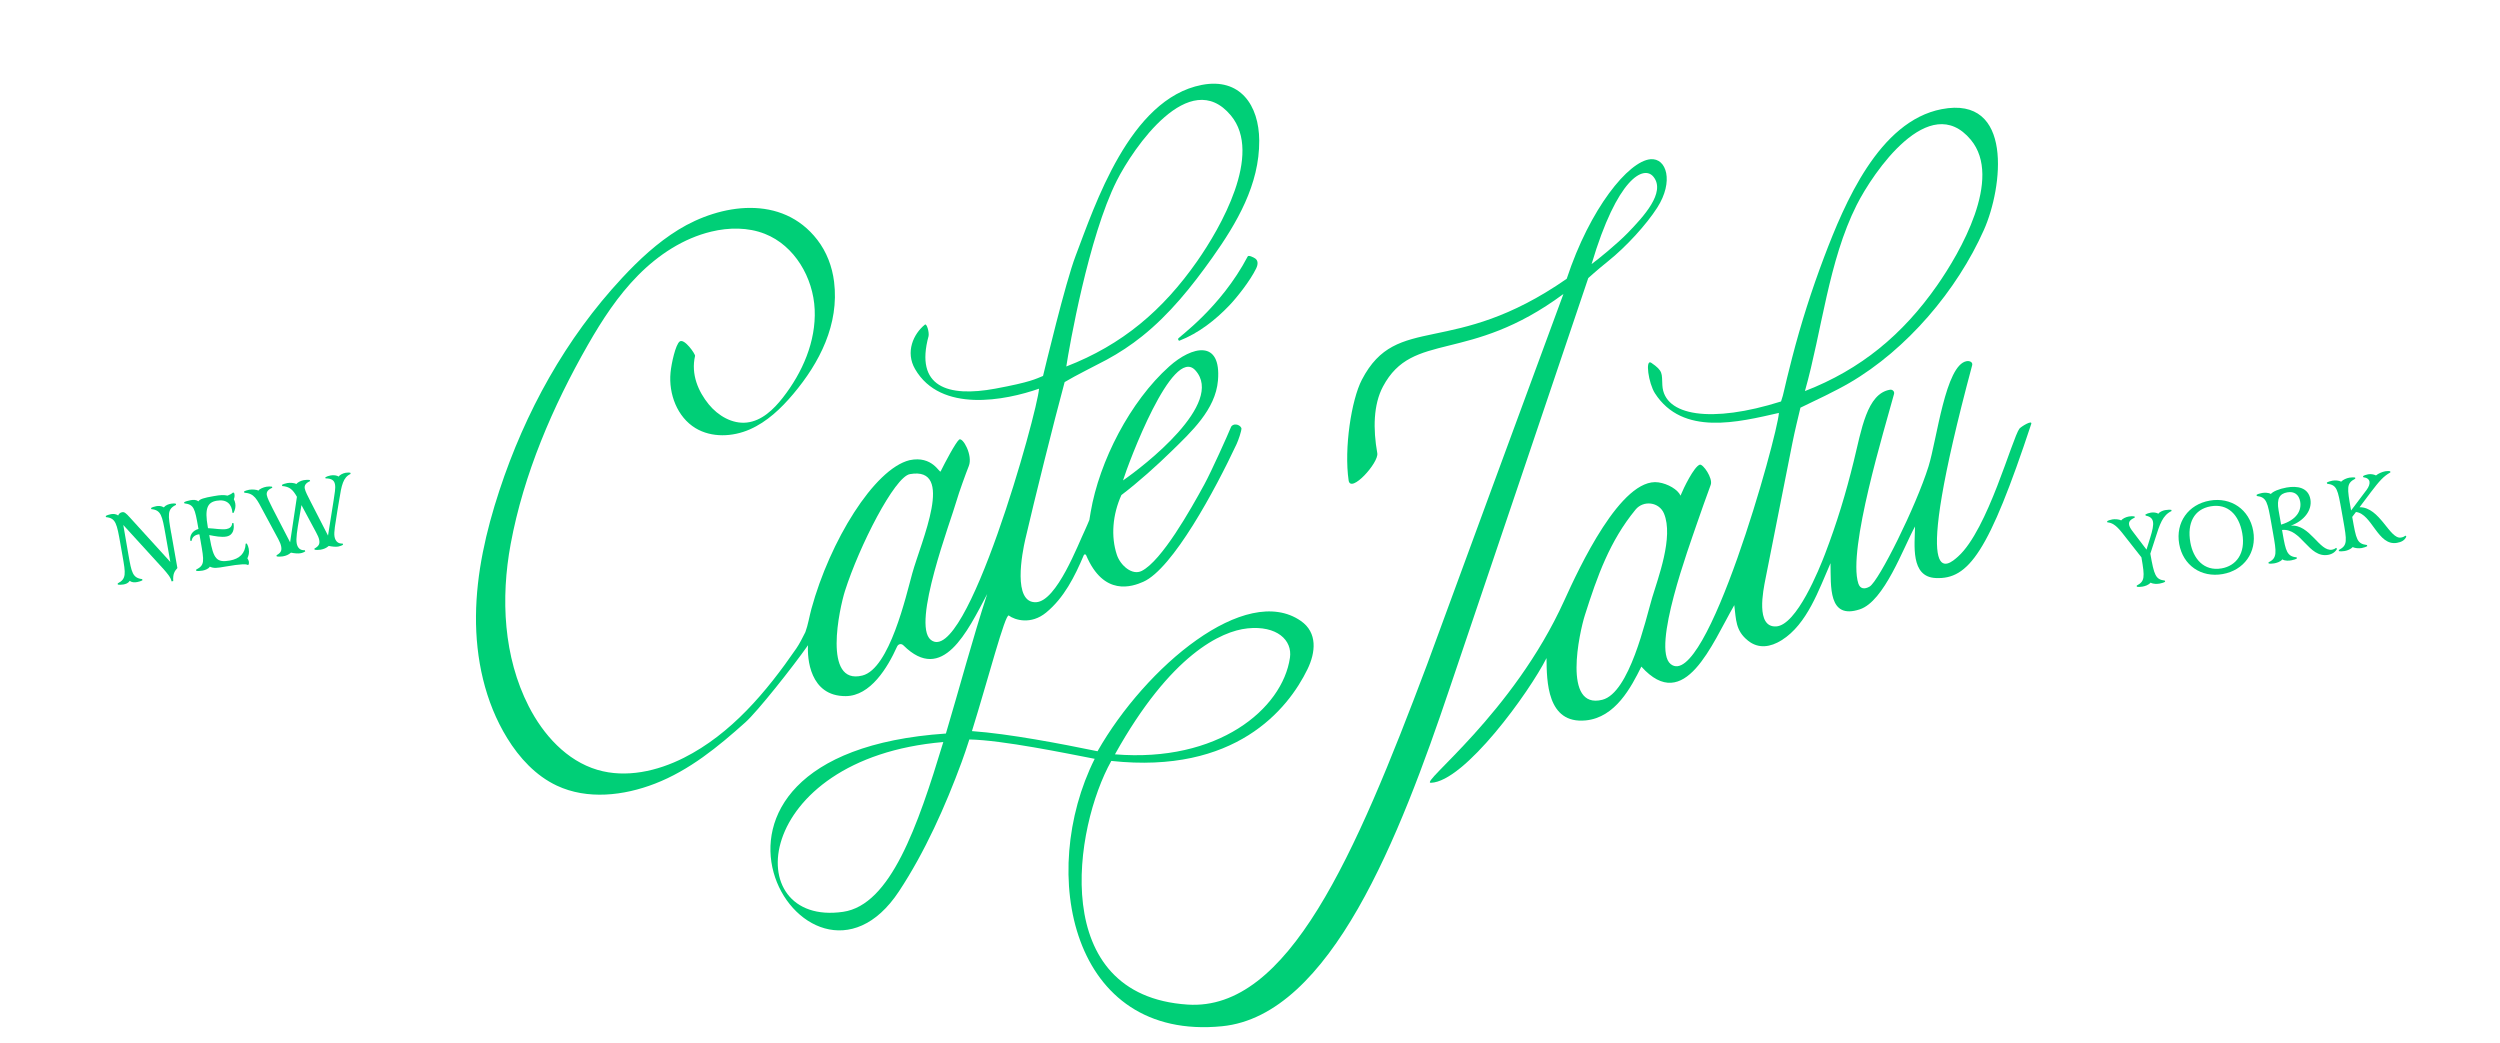
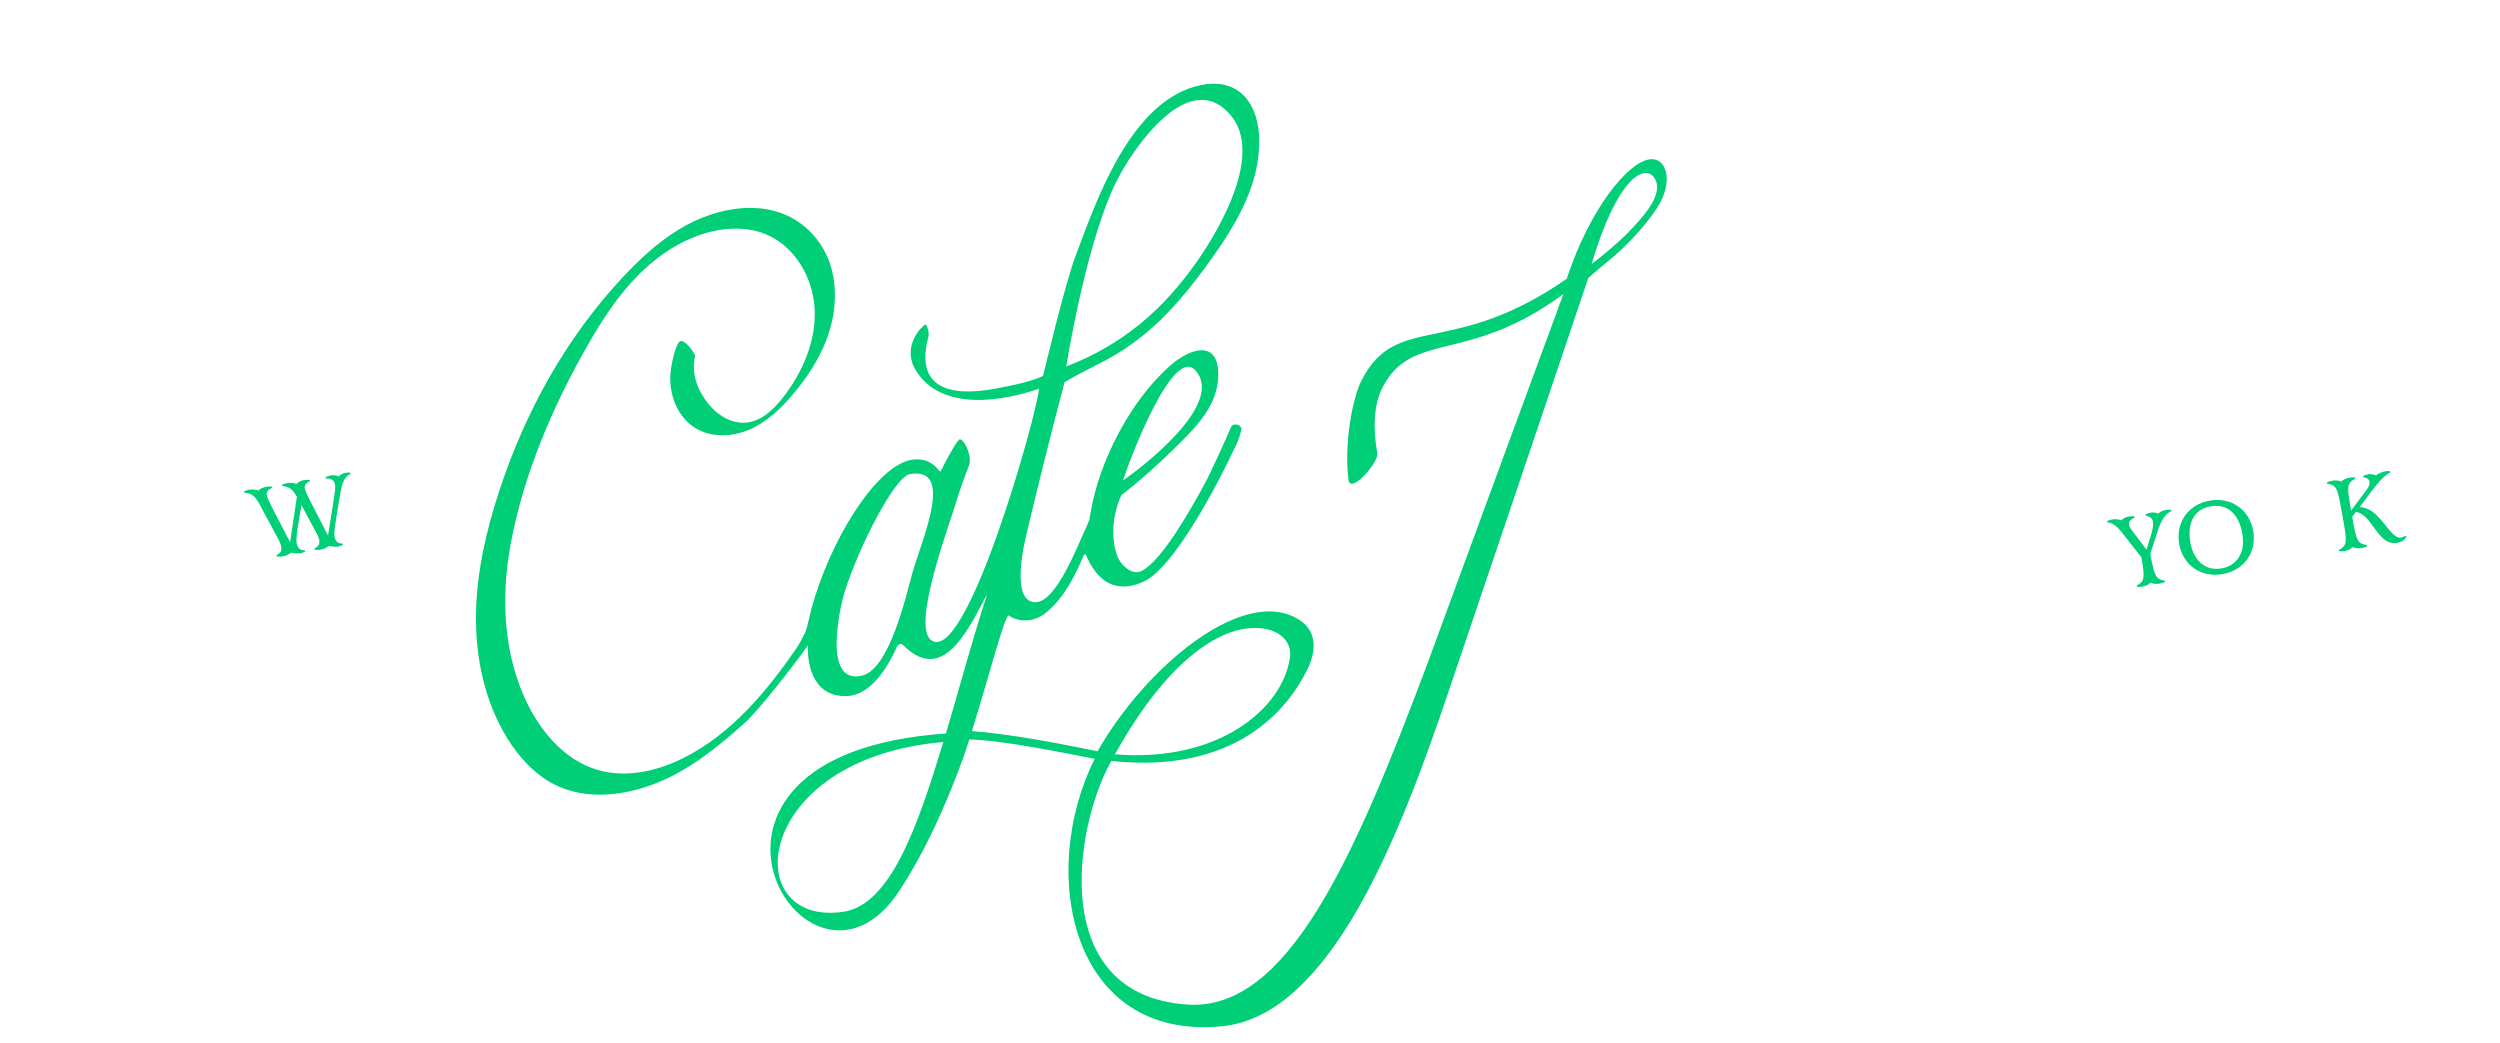
<svg xmlns="http://www.w3.org/2000/svg" id="Layer_1" data-name="Layer 1" viewBox="0 0 905.96 378">
  <defs>
    <style>
      .cls-1 {
        fill: #00cf77;
      }
    </style>
  </defs>
  <path class="cls-1" d="M800.75,181.42c-7.77,1.37-12.41,7.94-11.04,15.71,1.36,7.73,7.96,12.28,15.73,10.91,7.77-1.37,12.45-7.91,11.09-15.64-1.37-7.77-8.02-12.35-15.78-10.98ZM805.08,205.97c-6.43,1.14-10.3-3.52-11.33-9.39-1.25-7.08,1.38-12.05,7.37-13.1,6.19-1.09,10.25,3.03,11.44,9.75,1.32,7.48-2.34,11.84-7.47,12.74Z" />
  <path class="cls-1" d="M871.76,194.09c-.52.38-.94.58-1.67.71-4.13.73-7.63-11.08-15.03-10.99l4.12-5.48c3.01-3.95,4.57-5.77,7.04-7.12l-.03-.41c-.4-.14-1.15-.13-1.8-.02-1.09.19-2.6.84-3.36,1.51-.82-.4-1.9-.58-2.86-.41-.69.12-1.44.38-1.85.66l.11.4c1.41.17,2.1.8,2.24,1.61.14.81-.25,1.88-.99,2.89l-5.68,7.55-.06-.32c-1.41-8.01-1.68-9.5,1.57-11.2l-.03-.41c-.48-.12-1.51-.07-2.12.04-1.05.19-2.25.73-2.96,1.44-.83-.44-2.14-.54-3.19-.35-.69.12-1.59.41-2.01.69l.11.4c3.59.49,3.85,1.99,5.27,10l.51,2.87c1.41,8.01,1.67,9.46-1.54,11.16l.03.41c.48.12,1.43.08,2.12-.04,1.05-.18,2.25-.73,2.88-1.42.91.42,2.22.52,3.27.34.61-.11,1.59-.41,2.01-.69l-.11-.4c-3.63-.48-3.89-1.94-5.3-9.95l-.04-.24,1.35-1.78c5.83.64,7.9,12.41,14.86,11.18,1.58-.28,2.77-.86,3.4-2.27l-.27-.33Z" />
-   <path class="cls-1" d="M845.13,199.2c-4.61.81-8.01-9.26-14.96-8.71,4.82-1.77,7.77-5.62,7.08-9.55-.76-4.29-4.75-4.96-8.64-4.27-2.71.48-5,1.47-5.68,2.34-1.02-.57-2.38-.5-3.19-.36-.89.16-1.64.41-2.01.69l.11.4c3.58.45,3.9,2.23,5.27,10l.63,3.6c1.18,6.72,1.58,8.94-1.67,10.43l.03.41c.44.13,1.19.12,2-.02.85-.15,2.24-.52,3-1.45,1.03.65,2.5.48,3.31.33.89-.16,1.59-.41,1.96-.68l-.11-.4c-3.47-.27-3.96-2.35-5.01-8.33l-.28-1.58c7.04-.74,9.57,10.28,16.73,9.02,1.54-.27,2.68-1.14,3.2-2.19l-.35-.35c-.43.37-.94.58-1.42.67ZM826.64,190.12l-.91-5.14c-.78-4.41.43-6.08,3.14-6.56,2.47-.44,4.21.72,4.68,3.34.56,3.16-1.17,6.63-6.91,8.35Z" />
  <path class="cls-1" d="M784.59,184.86c-.89.15-2.16.76-2.47,1.35-.42-.47-1.82-.6-2.66-.45-.77.13-1.55.4-2.01.69l.11.4c1.65.33,2.43,1.03,2.65,2.24.23,1.29-.2,3.16-1.02,5.81l-1.33,4.28-5.22-6.88c-.66-.89-.99-1.58-1.09-2.14-.26-1.46.97-2.05,2.08-2.62l-.11-.4c-.6-.1-1.35-.1-2.04.03-1.17.21-2.28.78-2.79,1.41-.78-.4-2.26-.52-3.23-.35-.77.14-1.55.4-1.88.67l.11.4c1.48.11,2.92.74,5.28,3.7l7.05,8.97c1.29,7.32,1.2,8.71-1.7,10.23l.03.41c.44.13,1.31.1,2-.02,1.01-.18,2.2-.56,3-1.45,1.06.57,2.34.5,3.35.33.73-.13,1.52-.39,1.92-.67l-.11-.4c-3.37-.41-3.88-1.9-5.26-9.75l1.73-5.35c1.71-5.43,2.74-8.57,5.94-10.1l-.03-.41c-.48-.12-1.43-.08-2.28.07Z" />
  <path class="cls-1" d="M125.17,171.35c-.85.15-2.08.74-2.43,1.35-.62-.43-1.82-.6-2.91-.41-.65.11-1.48.39-1.93.67l.07.4c2.29.01,3.18.77,3.43,2.19.25,1.41-.11,3.15-.53,5.97l-2,12.57-6.22-12.12c-1.08-2.1-2.02-3.9-2.21-4.95-.2-1.13.36-1.98,1.95-2.68l-.15-.39c-.56-.11-1.43-.08-2.16.05-.97.17-2.24.77-2.67,1.39-.78-.4-2.26-.52-3.27-.34-.73.13-1.64.41-1.97.68l.11.4c2.67.24,3.81,1.25,5.32,3.9l-2.47,16.49-6.27-12.12c-1.09-2.18-1.98-3.9-2.17-4.96-.2-1.13.32-1.97,1.99-2.68l-.11-.4c-.6-.1-1.39-.09-2.04.03-1.05.18-2.6.83-2.88,1.42-.66-.43-2.38-.5-3.35-.33-.73.13-1.55.4-1.88.66l.11.4c3.64.28,4.41,2.06,7.16,7.25l5.15,9.56c.56,1.03.94,2,1.06,2.73.24,1.38-.03,2.22-1.7,3.14l.07.41c.52.12,1.44.12,2.17,0,1.25-.22,2.07-.57,3.01-1.36,1.17.25,2.53.39,3.46.22.65-.11,1.35-.4,1.71-.68l-.16-.43c-1.56.15-2.63-.75-2.94-2.48-.3-1.7.14-4.61.93-9.17l.8-4.69.18.34,5.15,9.6c.55.99.97,1.95,1.1,2.68.24,1.38-.03,2.22-1.74,3.14l.07.4c.52.12,1.44.12,2.17,0,1.21-.22,2.03-.57,2.97-1.36,1.21.25,2.53.39,3.42.23.69-.12,1.43-.42,1.76-.68l-.16-.43c-1.56.15-2.63-.75-2.94-2.48-.3-1.7.31-4.6,1.01-9.19l.67-4c.86-5.53,1.46-8.31,4.12-9.53l-.03-.41c-.36-.15-1.19-.12-1.84-.01Z" />
-   <path class="cls-1" d="M90.16,198.96c-.09-.52-.31-1.28-.73-2l-.41.07c-.13,3.53-2.24,5.48-5.72,6.1-4.77.84-5.94-.54-7.25-7.98l-.22-1.25c2.07.39,4.36.86,6.18.54,2.67-.47,2.94-2.98,2.6-4.88h-.46c-.09,1.39-.99,1.96-2.08,2.16-1.7.3-4.25-.21-6.69-.32l-.09-.49c-1.17-6.63-.14-8.86,3.21-9.45,3.68-.65,5.51,1.24,5.73,4.37l.39.06c.62-1.23.84-2.36.64-3.45-.11-.61-.27-1.04-.52-1.53.23-.58.33-1.19.23-1.79-.05-.28-.13-.48-.19-.59h-.42c-.43.4-.88.69-1.89,1.08-1.35-.3-2.51-.27-5.01.18-3.6.63-5.03,1.05-5.59,1.9-.69-.63-1.82-.6-2.79-.43-.89.16-1.92.46-2.37.75l.11.4c3.5.43,3.79,1.84,5,8.71l.1.57c-2.23.6-3.29,2.38-2.95,4.32h.46c.17-1.4,1.21-2.13,2.5-2.36.08-.02.21,0,.33-.02l.46,2.59c1.28,7.28,1.51,8.57-1.66,10.22l.03.41c.48.12,1.35.1,2.24-.06.85-.15,2.16-.55,2.71-1.44,1.45.66,2.55.51,5.63-.03,5.62-.99,7.76-.95,7.98-.61l.41-.03c.15-.36.2-.74.14-1.11s-.28-.87-.55-1.24c.48-1.09.73-2.01.5-3.34Z" />
-   <path class="cls-1" d="M62.04,193.2c-1.16-6.59-1.53-8.7,1.74-10.23l-.03-.41c-.45-.17-1.15-.13-1.63-.05-1.01.18-2.04.49-2.76,1.36-.9-.59-1.9-.58-2.71-.44-.73.13-1.52.39-1.92.67l.11.4c3.56.33,3.94,2.48,5.1,9.03l1.78,10.11-14.64-16.1c-1.51-1.69-2.07-2.05-2.76-1.93-.69.12-1.14.41-1.5,1.18-.86-.6-1.82-.6-2.62-.46-.69.12-1.48.39-1.89.67l.11.4c3.57.37,3.91,2.31,5.23,9.79l.76,4.33c1.11,6.31,1.46,8.25-1.76,9.9l.03.41c.48.12,1.31.1,2-.02.89-.16,1.76-.44,2.35-1.33.82.65,1.69.62,2.71.44.65-.11,1.48-.38,1.89-.66l-.11-.4c-3.49-.43-3.85-2.45-4.96-8.72l-1.88-10.89,14.68,16.09c1.05,1.23,2.55,2.85,2.81,4.34l.61-.11c-.17-2.64.46-3.54,1.5-4.73l-2.23-12.66Z" />
-   <path class="cls-1" d="M731.84,155.28c-2.69,3.56-11.47,36.7-22.25,46.38-3.67,3.3-17.78,16.03,5.09-69.3.29-1.09-.85-1.66-1.97-1.48-7.71,1.25-10.8,28.43-13.85,38.17-4.55,14.51-18.01,41.6-21.36,43.53-1.82,1.05-3.44.85-4.08-1.15-3.94-12.25,9.63-56.33,12.95-68.67.24-.88-.55-1.68-1.45-1.53-8.4,1.39-10.35,14.52-13.18,26.02-2.82,11.48-6.03,22.13-10.4,33.56-2.02,5.27-10.24,25.83-17.73,26.2-7.45.37-4.65-13.08-3.84-17.19,2.17-10.99,4.35-21.98,6.53-32.97,1.07-5.42,2.14-10.83,3.22-16.25.83-4.18,2.11-9.47,2.93-12.86,5.19-2.48,12.81-6.09,17.73-8.96,20.86-12.14,39-33.53,48.76-55.47,6.84-15.37,10.81-48.8-15.32-43.75-22.7,4.39-35.19,34.07-42.61,53.66-4.52,11.94-8.39,24.09-11.58,36.45-3.25,12.58-2.88,12.57-4.01,15.82-25.24,7.97-42.4,5.3-43.01-5.87-.23-4.27.38-5.14-3.99-8.13-2.35-1.61-1.01,7.44,1.3,11.03,10.05,15.61,30.21,10.45,44.93,7.12-.57,8.6-26.45,101.31-39.23,91.01-7.02-5.66,6.98-43.35,9.37-50.49,1.42-4.22,3.63-10.29,5.15-14.47.86-2.38-2.83-7.68-3.98-7.29-2.07.7-5.83,8.41-6.97,11.22-.94-2.18-4.54-4.31-7.98-4.81-13.49-1.99-28.8,31.03-34.15,42.83-18.58,40.99-52.61,66.19-48.33,66.04,12.26-.41,35.7-32.89,41.9-45.2.09,8.26.11,23.95,14.2,22.59,10.8-1.04,16.51-12.12,20.17-19.5,15.71,17.48,25.61-8.31,33.68-22.27.67,5.24.4,9.25,5.01,12.9,3.8,3.02,8.13,2.31,12.12-.18,9.33-5.8,13.58-18.52,17.74-27.93.18,8.41-.92,20.53,10.61,16.73,8.9-2.94,15.75-22.3,20.02-30.04-.11,6.74-1.71,18.23,7.44,18.69,11.98.61,19.26-9.31,34.66-55.81.56-1.69-3.77,1.03-4.23,1.64ZM672.81,74.32c6.01-11.93,26.37-41.68,41.37-23.68,11.69,14.02-3.86,40.85-12.18,52.76-12.48,17.87-27.71,30.5-47.92,38.32,6.15-21.76,8.54-47.15,18.73-67.4ZM580.65,253.59c-14.55,3.68-8.24-24.59-6.33-30.61,4.56-14.35,9.04-26.92,18.37-38.3,2.87-3.5,8.56-2.78,10.31,1.4,3.57,8.52-2.21,23.52-4.3,30.57-2.38,8.05-8.2,34.45-18.05,36.94Z" />
-   <path class="cls-1" d="M452.15,92.93c-9.84,18.74-25.26,29.35-25.24,29.86.03.41.3.74.45.69,6.97-2.72,13.08-7.49,18.2-12.87,2.69-2.83,7.43-8.79,9.63-13.28.82-1.66.67-2.99-.35-3.68-.55-.37-2.39-1.31-2.69-.72Z" />
  <path class="cls-1" d="M575.54,100.79s3.17-2.89,7.17-6.1c6.66-5.33,13.9-13.29,17.84-19.43,6.09-9.5,3.4-18.08-2.45-17.56-7.96.71-21.94,17.78-30.35,43.33-41.63,28.94-61.45,12.02-74.23,36.58-3.82,7.35-6.49,24.92-4.8,36.48.73,4.94,11-6.46,10.39-9.85-1.57-8.77-1.42-17.62,2.05-24.15,10.84-20.39,30.97-8.02,65.4-33.55-4.32,11.57-48.72,132.39-49.37,134.19-26.22,69.75-50.48,125.67-86.77,123.32-50.76-3.29-41.21-64.21-27.7-88.3,44.83,4.83,63.97-18.57,71.11-33.27,2.93-6.03,3.7-13.23-2.44-17.48-19.95-13.81-56.17,16.52-73.66,47.24-13.35-2.74-31.92-6.32-45.51-7.3,5.71-18.32,12.09-42.83,13.36-41.88,2.22,1.66,8.05,3.41,13.51-1.07,6.5-5.33,10.38-13.05,13.67-20.83.16-.38.68-.35.84.03,6.37,15.09,16.73,11.4,20.69,9.65,10.69-4.7,26.15-33.5,33.84-49.93.58-1.24,1.86-4.85,1.75-5.77-.72-1.56-3.2-1.82-3.81-.32-1.09,2.7-7.1,16.08-9.6,20.66-5.09,9.36-15.47,27.71-22.7,31.4-3.51,1.79-7.75-2.03-9.01-5.76-2.26-6.72-1.56-14.7,1.62-21.72,6.22-4.72,13.04-10.88,18.12-15.85,7.17-7.01,15.98-15.11,16.87-25.64,1.28-15-9.39-12.52-17.66-5.12-14.12,12.63-25.31,34.28-28.47,52.8-.17,1-.32,1.94-.47,2.83-.52,1.2-.99,2.42-1.56,3.61-2.46,5.08-10.24,25.83-17.73,26.2-8.63.42-5.05-17.96-3.92-22.82,3.25-14.04,10.29-42.32,14.25-56.95,4.01-2.43,11.01-5.84,15.22-8.1,4.52-2.44,8.83-5.29,12.84-8.5,9.96-7.96,18.02-18.03,25.41-28.43,8.95-12.6,17.15-26.57,17.05-42.5-.08-12.8-6.91-22.85-20.83-20.16-26.2,5.07-38.79,43.82-45.69,61.88-3.79,9.91-11.19,41.05-11.83,43.59-2.7,1.08-4.38,2.2-17.31,4.6-17.22,3.19-29.19-.62-24.17-19.04.28-1.41-.66-4.68-1.32-4.17-4.2,3.38-7.14,9.95-3.58,16.1,9.3,16.07,32.8,11.37,44.93,7.12-.57,8.6-26.45,101.31-39.23,91.01-7.02-5.65,7.34-43.24,9.37-50.49.74-2.63,3.39-9.97,4.41-12.5,1.54-3.82-2.19-10.56-3.5-9.58-1.34,1.15-5.1,8.28-6.71,11.54-.39.8-2.91-5.84-11.26-4.07-12.87,3.18-28.9,29.43-35.57,53.89-.76,2.8-1.19,5.7-2.19,8.43-1.01,2.01-2.17,4.31-3.27,5.9-10.86,15.78-23.65,31.01-40.75,39.63-9.64,4.86-20.97,7.43-31.33,4.37-11.17-3.31-19.64-12.72-24.93-23.09-9.1-17.88-10.17-39.02-6.51-58.75,4.69-25.32,15.24-49.89,27.98-72.17,5.17-9.04,10.91-17.85,18.24-25.25,7.33-7.4,16.36-13.36,26.49-15.79,6.4-1.54,13.31-1.6,19.43.82,10.76,4.25,17.52,15.87,18.03,27.42.51,11.56-4.43,22.85-11.56,31.96-3.34,4.27-7.63,8.39-13.02,8.99-5.28.59-10.44-2.47-13.8-6.58-3.81-4.67-6.51-10.88-4.97-17.57.14-.63-3.87-6.47-5.57-5.22-1.48,1.09-3,7.88-3.32,11.3-.73,7.71,2.43,16.09,9.05,20.1,5.84,3.53,13.44,3.19,19.69.45,6.25-2.75,11.33-7.6,15.73-12.82,9.53-11.3,16.71-25.25,14.8-40.68-.68-5.49-2.69-10.82-6.08-15.2-12.83-16.61-35.17-13-50.34-3.65-7.63,4.7-14.25,10.87-20.36,17.43-20.52,22.02-35.16,48.63-44.53,77.14-4.82,14.67-8.32,29.91-8.46,45.35-.14,15.44,3.21,31.14,11.3,44.29,4.41,7.18,10.37,13.66,18,17.24,11.03,5.18,24.2,3.68,35.56-.72,12.46-4.82,22.88-13.36,32.77-22.23,4.39-3.93,17.2-20.11,22.7-27.94-.33,4.58.57,18.54,13.67,18.45,8.96-.06,15.15-10.32,18.58-17.93.46-1.01,1.55-1.23,2.34-.44,14.13,14.02,23.11-4.93,30.34-18.64-5.32,16.29-10.03,34-14.97,50.57-110.55,7.5-50.3,107.63-17.02,57.2,9.45-14.31,16.85-30.93,22.72-46.85.88-2.38,1.82-5.18,2.79-8.2,12.04.23,35.21,5.05,45.43,7.01-20.71,41.38-8.58,102.35,46.17,96.91,39.39-3.91,64.46-69.01,82.55-122.73,1.2-3.33,50.13-148.36,50.13-148.36ZM599.21,64.09c4.5,5.65-3.65,14.43-9.28,20.26-3.85,3.98-11.15,9.92-13.16,11.34,9.31-31.35,18.96-35.97,22.44-31.6ZM451.99,227.72c10.78-1.13,16.39,4.29,15.47,10.61-2.72,18.67-26.15,38.08-63.42,35.03,20.22-36.33,38.64-44.66,47.95-45.63ZM433.15,134.17c10.95,11.95-18.87,34.91-26.19,39.93,2.02-6.45,17.91-48.97,26.19-39.93ZM404.68,65.52c6.01-11.93,26.37-41.68,41.37-23.68,11.69,14.03-3.86,40.85-12.18,52.76-12.47,17.87-27.25,30.39-47.46,38.21,1.06-7.04,8.08-47.04,18.27-67.29ZM312.52,244.8c-14.55,3.68-8.24-24.59-6.33-30.61,5.13-16.17,18.02-41.49,23.57-42.38,16.44-2.89,4.1,24.18.81,36.05-2.24,8.09-8.2,34.45-18.05,36.94ZM305.53,330.43c-38.03,5.54-33.26-55.57,36.31-61.53-9.31,30.73-19.14,59.03-36.31,61.53Z" />
</svg>